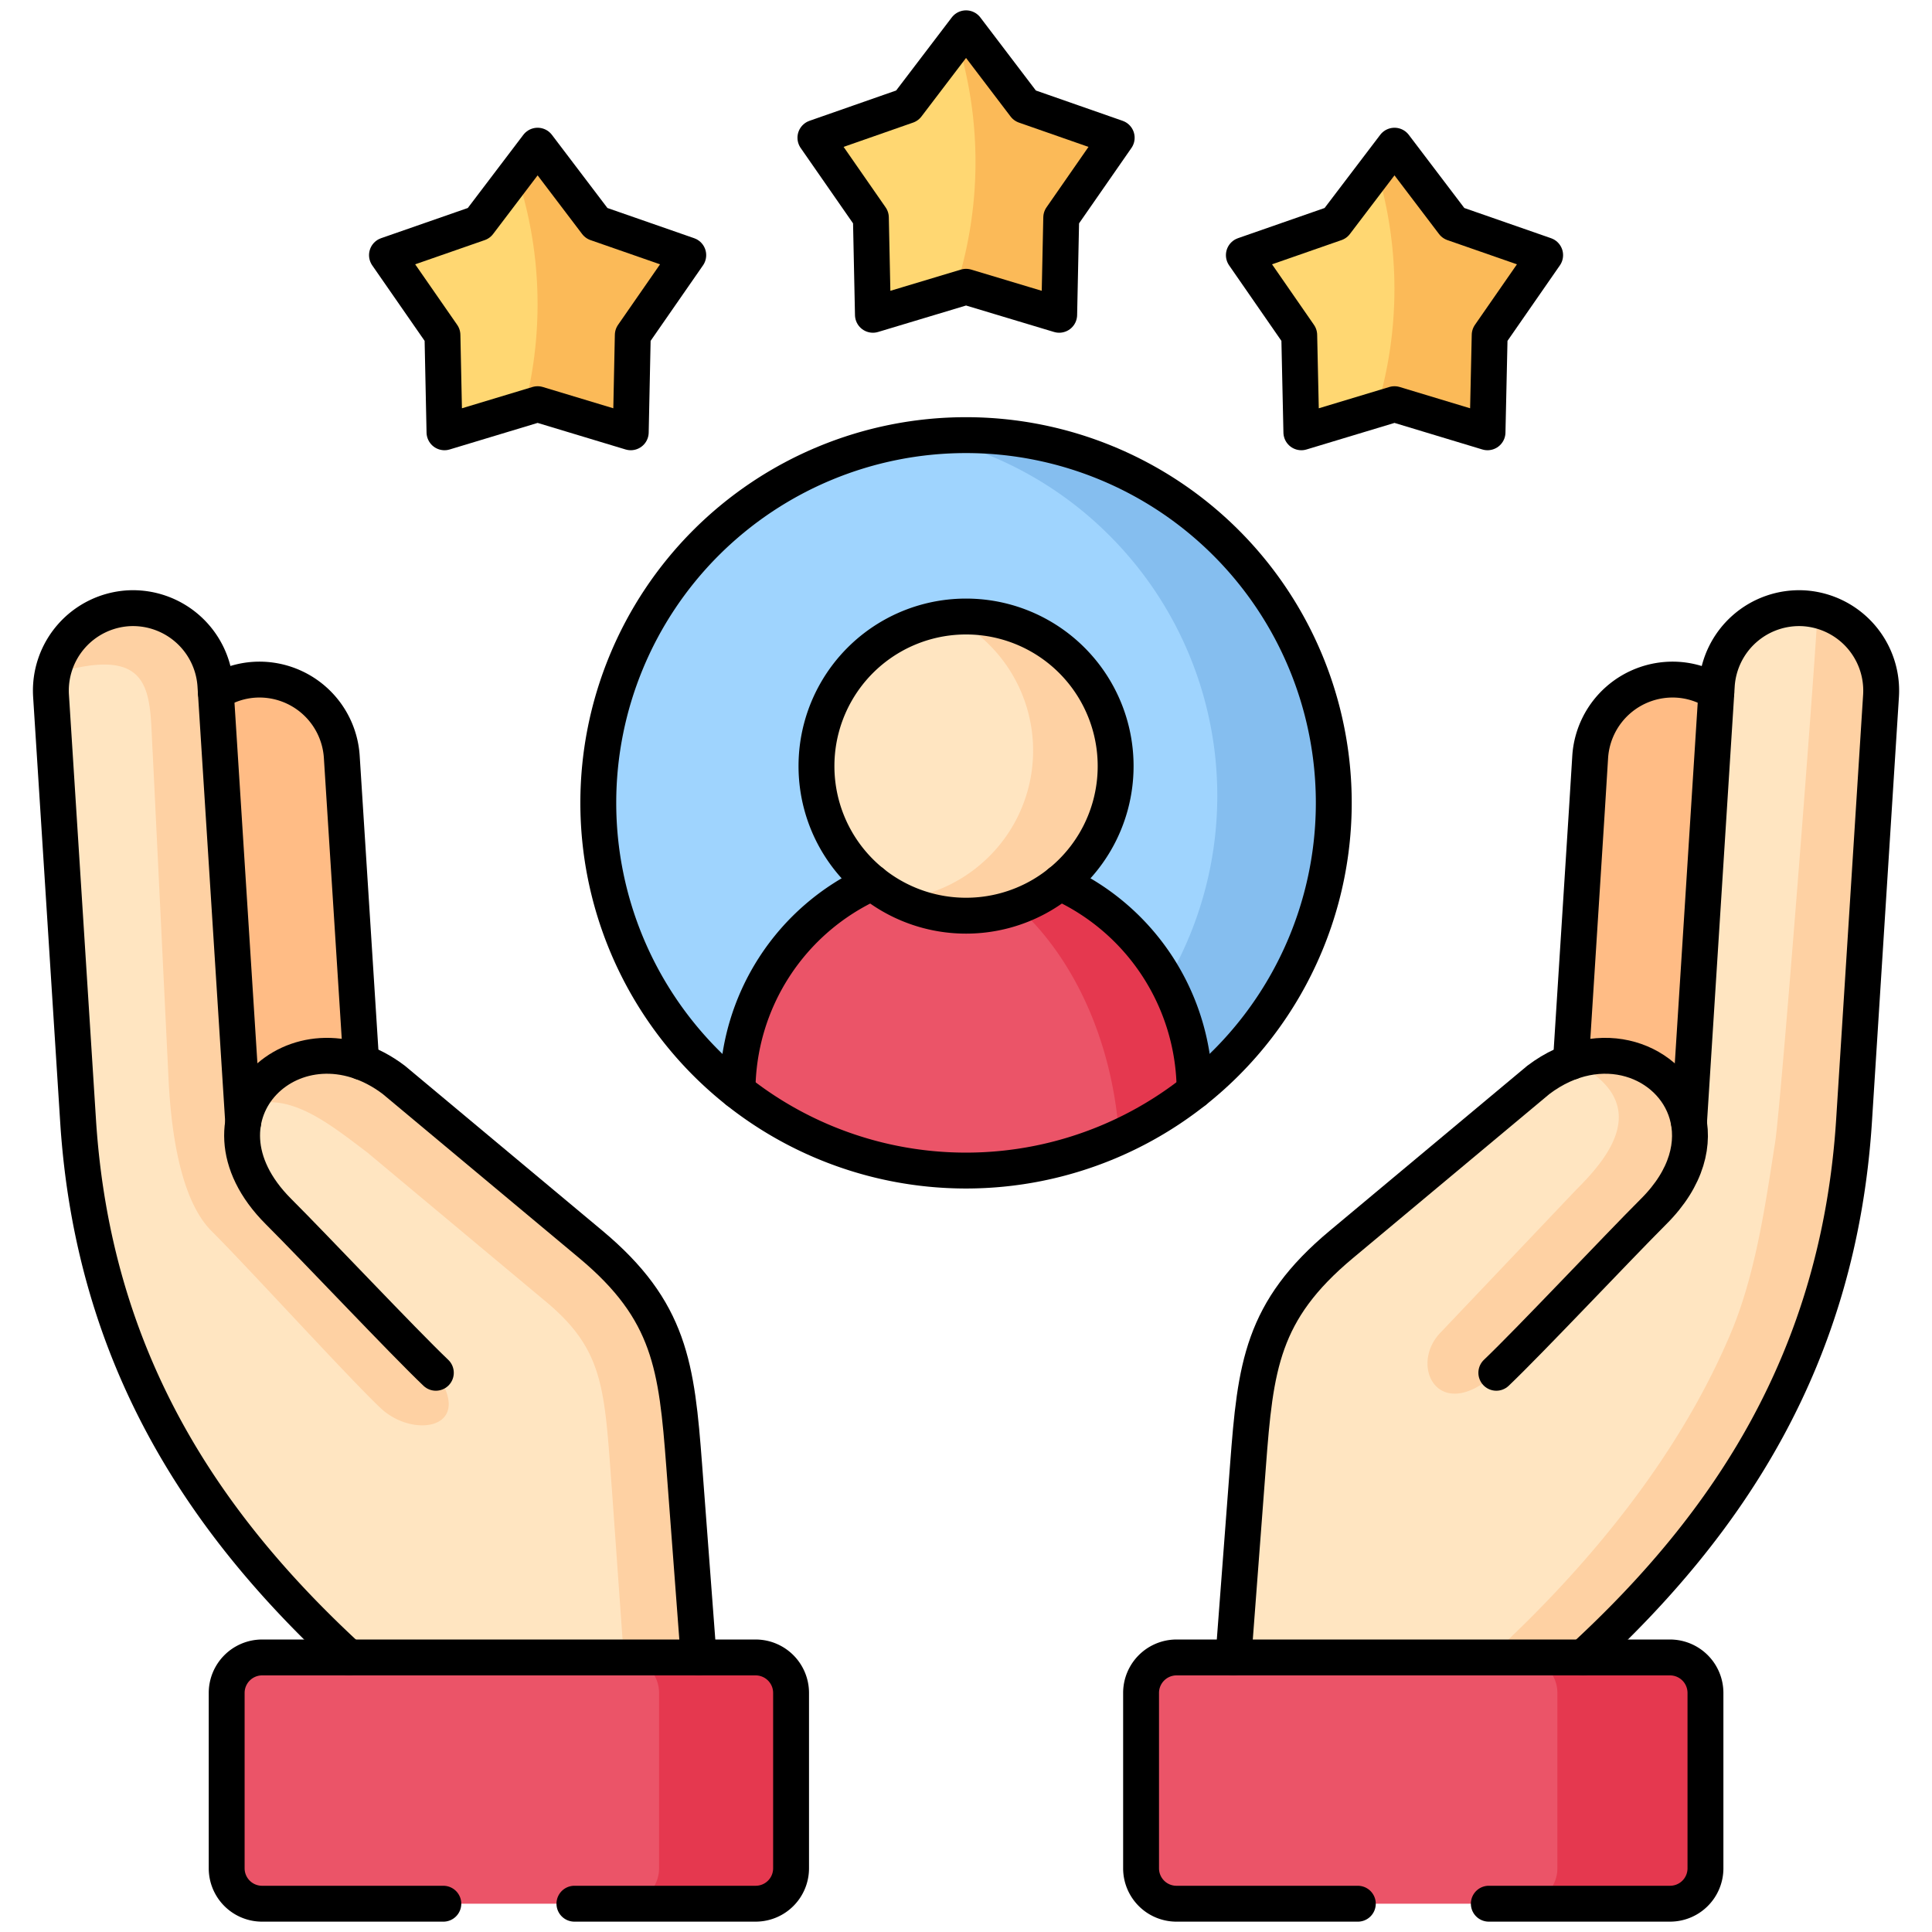
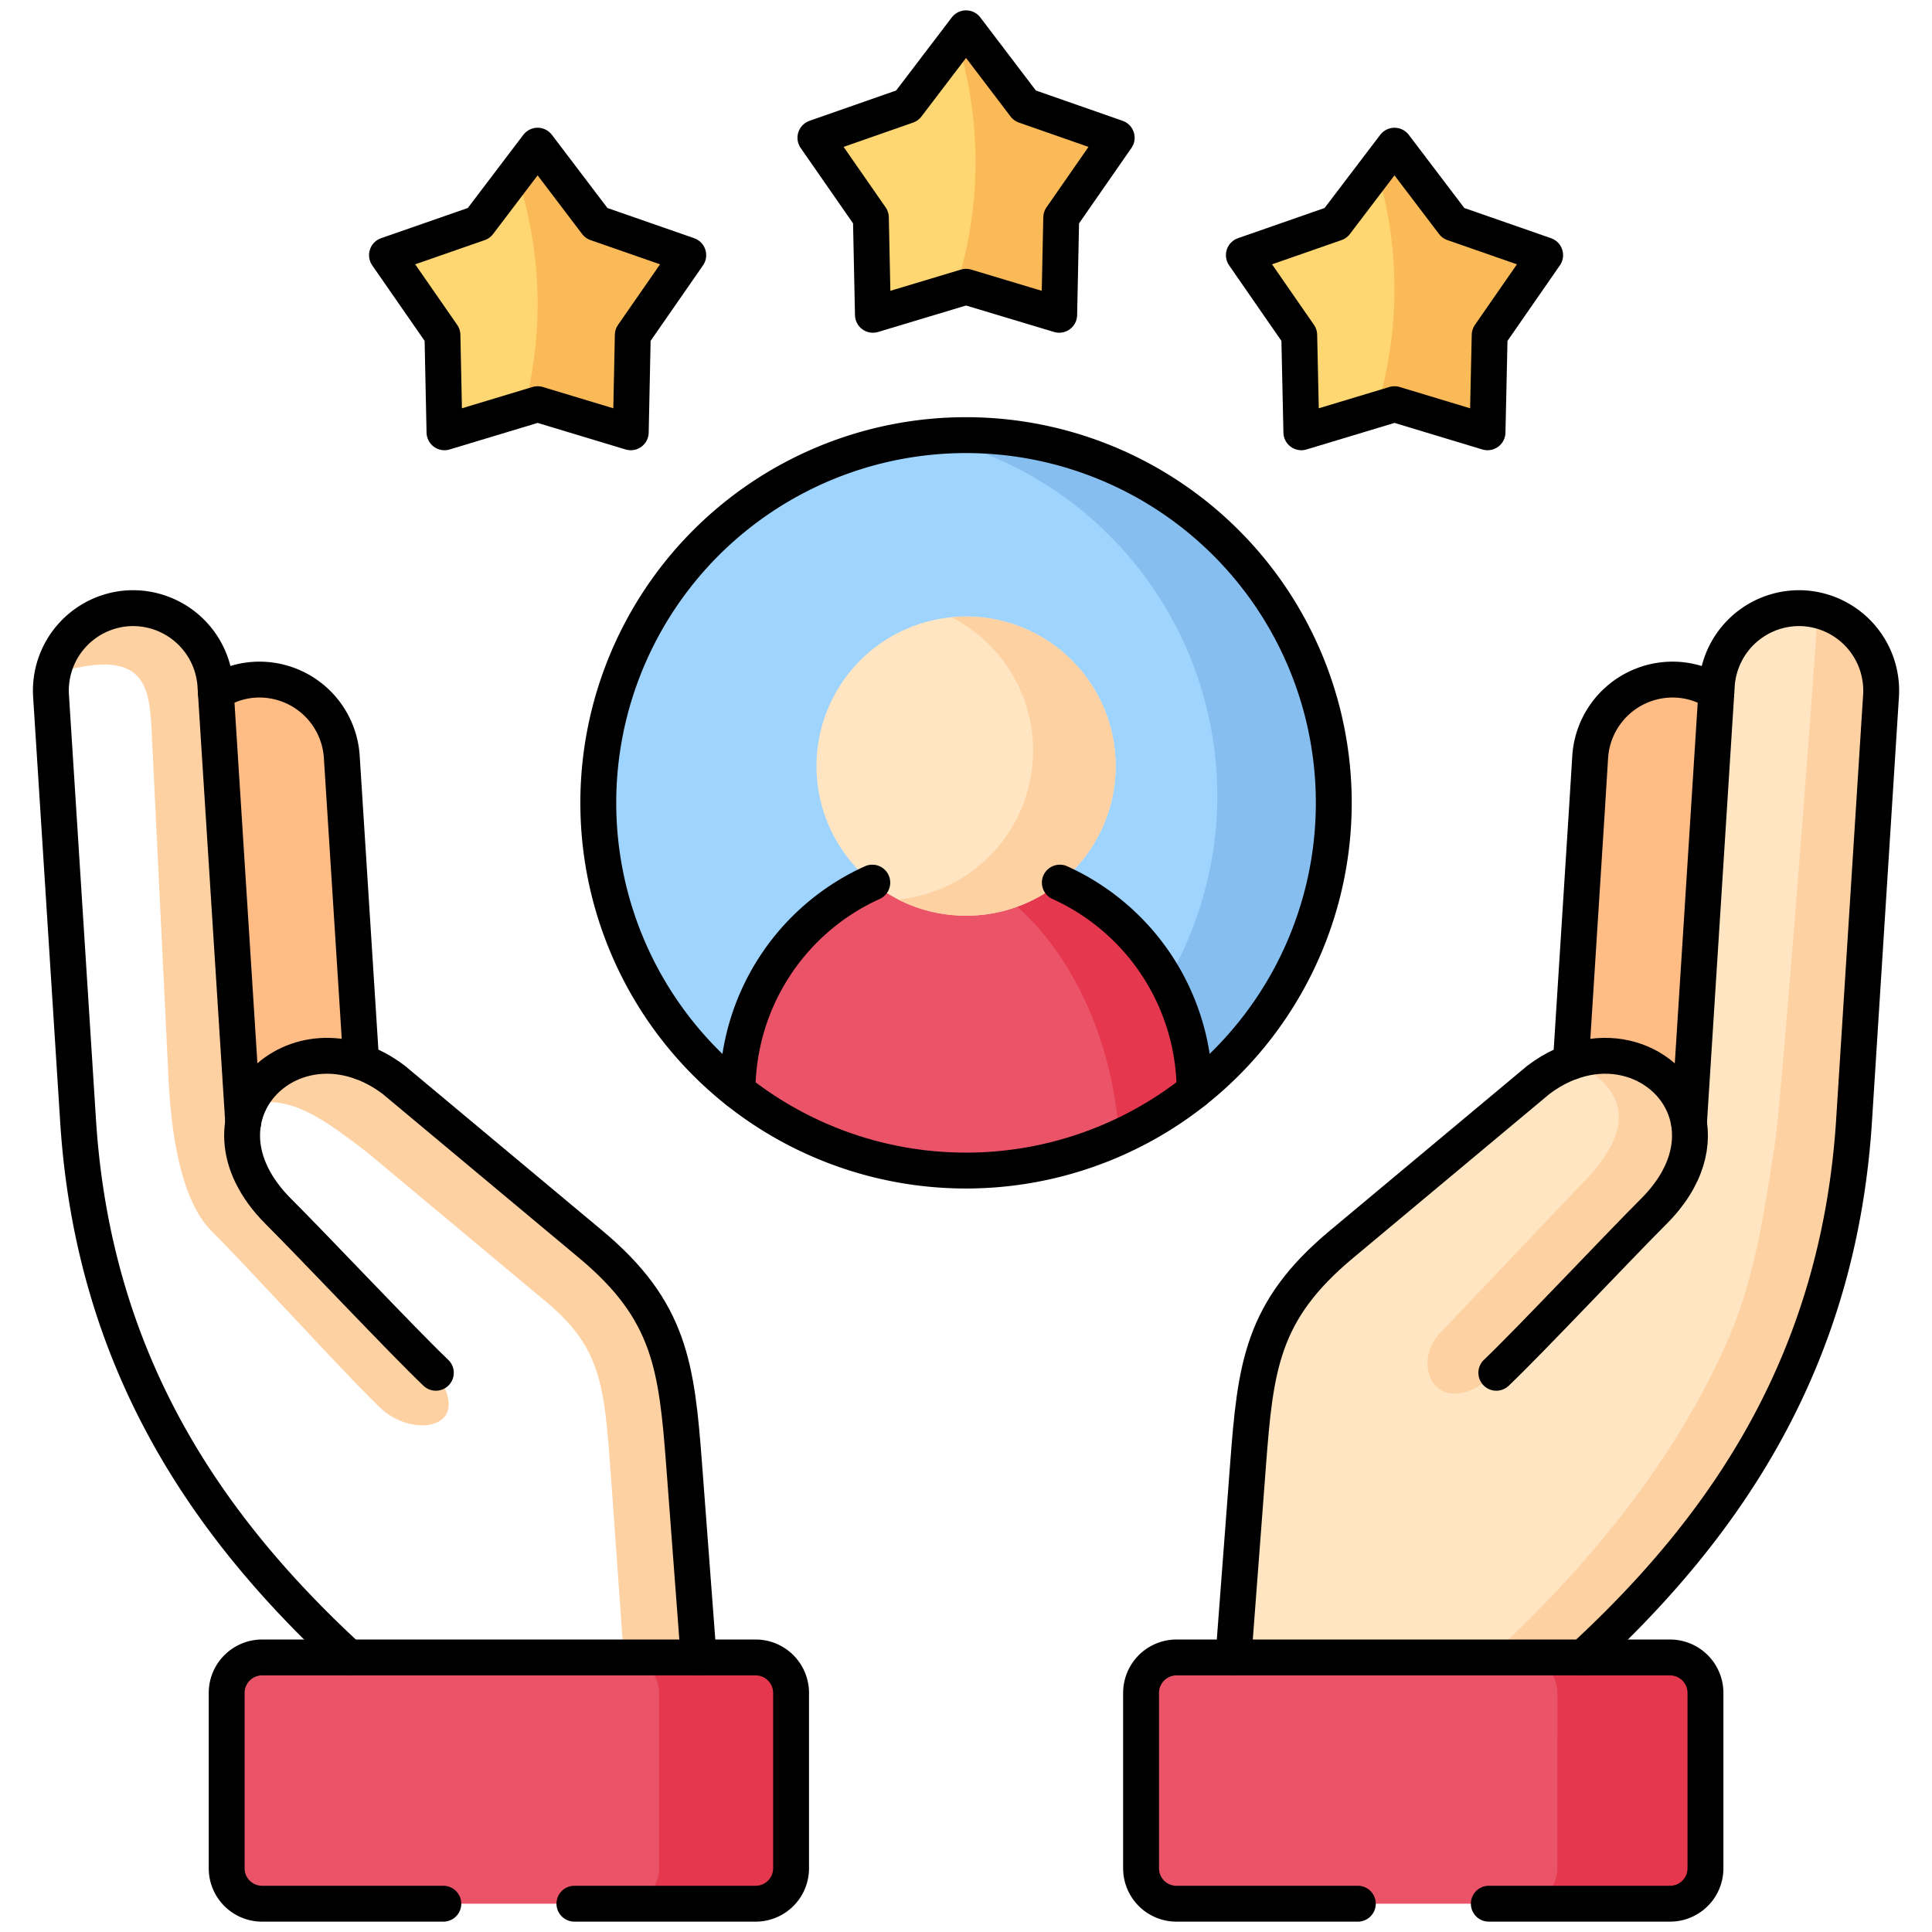
<svg xmlns="http://www.w3.org/2000/svg" width="161.538" height="161.538" viewBox="0 0 161.538 161.538">
  <defs>
    <clipPath id="clip-path">
      <path id="Path_514" d="M0-682.665h161.538v161.538H0Z" data-name="Path 514" transform="translate(0 682.665)" />
    </clipPath>
  </defs>
  <g id="customer_Loyalty" data-name="customer Loyalty" transform="translate(0 -.002)">
    <g id="Group_33" clip-path="url(#clip-path)" data-name="Group 33" transform="translate(0 .002)">
      <path id="Path_476" fill="#ffbc85" fill-rule="evenodd" d="m-4.342-34.806-1.346 21.182c4.692-1.7 9.169 1 9.869 5.051l2.287-35.958a6.853 6.853 0 0 0-3.23-1.049 6.909 6.909 0 0 0-7.311 6.432Z" data-name="Path 476" transform="translate(137.033 102.413)" />
      <path id="Path_477" fill="#ffe5c1" fill-rule="evenodd" d="m-3.907-231.268-1.211 16.05 14.132 6.445 15.114-6.445C36.2-226.352 45.5-240.159 46.772-260.112l2.252-35.527a6.9 6.9 0 0 0-6.433-7.3 6.9 6.9 0 0 0-7.3 6.433l-.036.592-2.287 35.958c-.7-4.046-5.176-6.746-9.869-5.051a9.976 9.976 0 0 0-2.718 1.5l-7.294 6.092-9.187 7.666c-6.657 5.553-7.177 10.2-7.8 18.481" data-name="Path 477" transform="translate(108.249 353.8)" />
-       <path id="Path_478" fill="#ffe5c1" fill-rule="evenodd" d="m-145.653-171.647-9.187-7.671-7.294-6.092a10.119 10.119 0 0 0-2.718-1.5c-4.692-1.7-9.178 1-9.869 5.051l-2.287-35.958-.036-.592a6.91 6.91 0 0 0-7.312-6.433 6.9 6.9 0 0 0-6.433 7.3l2.261 35.527c1.265 19.953 10.559 33.76 22.635 44.894l13.747 3.868 15.508-3.868-1.211-16.05c-.628-8.281-1.157-12.928-7.8-18.481" data-name="Path 478" transform="translate(195.053 275.697)" />
      <path id="Path_479" fill="#ffbc85" fill-rule="evenodd" d="m-39.216-103.139-1.346-21.182-.278-4.342a6.9 6.9 0 0 0-7.3-6.432 6.822 6.822 0 0 0-3.229 1.049l2.287 35.958c.691-4.046 5.176-6.747 9.869-5.051" data-name="Path 479" transform="translate(69.418 191.929)" />
      <path id="Path_480" fill="#fed1a3" fill-rule="evenodd" d="m-50.91-41.687 9.187 7.671c4.889 4.091 4.845 7.366 5.473 15.646l1 14.068h6.262l-1.212-16.05c-.628-8.281-1.157-12.928-7.8-18.481l-9.2-7.667-7.289-6.1a10.118 10.118 0 0 0-2.718-1.5c-4.145-1.5-8.137.439-9.483 3.705 3.418-1.283 6.7 1.382 9.985 3.867Z" data-name="Path 480" transform="translate(87.41 142.884)" />
      <path id="Path_481" fill="#eb5468" fill-rule="evenodd" d="M-127.316 0h-36.513a2.967 2.967 0 0 0-2.952 2.961v14.677a2.96 2.96 0 0 0 2.952 2.952h41.286a2.96 2.96 0 0 0 2.952-2.952V2.961A2.967 2.967 0 0 0-122.543 0Z" data-name="Path 481" transform="translate(185.733 138.582)" />
      <path id="Path_482" fill="#eb5468" fill-rule="evenodd" d="M-9.522 0a2.967 2.967 0 0 0-2.952 2.961v14.677a2.96 2.96 0 0 0 2.952 2.952h41.286a2.96 2.96 0 0 0 2.952-2.952V2.961A2.967 2.967 0 0 0 31.764 0H-9.522Z" data-name="Path 482" transform="translate(107.879 138.582)" />
      <path id="Path_483" fill="#9fd4fe" fill-rule="evenodd" d="M-169.324-169.329a30.741 30.741 0 0 0 0-43.485 30.755 30.755 0 0 0-43.484 0 30.757 30.757 0 0 0 0 43.485 29.384 29.384 0 0 0 2.637 2.342h38.218a32.17 32.17 0 0 0 2.628-2.342" data-name="Path 483" transform="translate(271.835 258.199)" />
      <path id="Path_484" fill="#eb5468" fill-rule="evenodd" d="M-86.942-10.42c-3.239-4.262-9.806-4.351-15.682 0a19.171 19.171 0 0 0-11.268 17.414 30.739 30.739 0 0 0 38.218 0A19.171 19.171 0 0 0-86.942-10.42" data-name="Path 484" transform="translate(175.556 84.218)" />
      <path id="Path_485" fill="#ffd772" fill-rule="evenodd" d="m-65.756-77.306.17-8.128 4.638-6.684-7.679-2.674-4.916-6.478-4.917 6.478-7.679 2.674 4.638 6.684.171 8.128 7.787-2.351Z" data-name="Path 485" transform="translate(118.494 113.45)" />
      <path id="Path_486" fill="#ffd772" fill-rule="evenodd" d="m-14.962-51.055.171 8.128L-7-45.268l7.783 2.341.171-8.128 4.638-6.675-7.679-2.683L-7-66.881l-4.925 6.468-7.675 2.683Z" data-name="Path 486" transform="translate(87.778 69.247)" />
      <path id="Path_487" fill="#ffd772" fill-rule="evenodd" d="m0-29.522 4.629 6.684.179 8.128 7.792-2.351 7.778 2.351.18-8.128 4.638-6.684-7.684-2.678-4.912-6.473L7.671-32.2Z" data-name="Path 487" transform="translate(104 50.854)" />
      <path id="Path_488" fill="#fed1a3" fill-rule="evenodd" d="m-51.429-138.709-2.323-36.55a6.91 6.91 0 0 0-7.312-6.432 6.906 6.906 0 0 0-6.307 5.508c8.765-2.674 8.074 1.794 8.379 6.63l1.319 27.166c.314 6.54 1.6 10.766 3.589 12.757 3.068 3.059 11.366 12.174 14.13 14.8s7.966 1.732 4.629-2.943c-2.763-2.629-10.093-10.425-13.161-13.484-2.117-2.117-2.835-4.028-2.943-7.455" data-name="Path 488" transform="translate(71.762 232.55)" />
      <path id="Path_489" fill="#e5384f" fill-rule="evenodd" d="M-9.522-9.551V5.126a2.96 2.96 0 0 1-2.952 2.952h11.035a2.96 2.96 0 0 0 2.952-2.952V-9.551a2.967 2.967 0 0 0-2.952-2.961h-11.034a2.968 2.968 0 0 1 2.951 2.961" data-name="Path 489" transform="translate(64.628 151.094)" />
      <path id="Path_490" fill="#fed1a3" fill-rule="evenodd" d="M0-282.452h7.859c12.076-11.134 21.37-24.941 22.644-44.894l2.252-35.527a6.908 6.908 0 0 0-5.293-7.133c-.242 4.935-3.05 41.216-3.561 44.508-.754 4.764-1.57 10.883-3.7 15.916-4.36 10.371-12 19.612-20.2 27.13" data-name="Path 490" transform="translate(124.518 421.034)" />
      <path id="Path_491" fill="#85beef" fill-rule="evenodd" d="M-48.3-27.118A30.76 30.76 0 0 1-43.521 10.2a18.879 18.879 0 0 1 2.333 9.115 32.114 32.114 0 0 0 2.628-2.342 30.741 30.741 0 0 0 0-43.485 30.682 30.682 0 0 0-24.716-8.864A30.572 30.572 0 0 1-48.3-27.118" data-name="Path 491" transform="translate(141.071 71.902)" />
      <path id="Path_492" fill="#fbba58" fill-rule="evenodd" d="m-31.372-51.084 4.638-6.684-7.679-2.673-4.916-6.478-1.771 2.333a34.628 34.628 0 0 1 .655 19.621l1.112-.341 7.787 2.351Z" data-name="Path 492" transform="translate(84.281 79.1)" />
      <path id="Path_493" fill="#fbba58" fill-rule="evenodd" d="M-.521-3.155a34.634 34.634 0 0 1-.162 20.9l.906-.269 7.787 2.345.171-8.128 4.638-6.675L5.14 2.335.223-4.133Z" data-name="Path 493" transform="translate(80.55 6.5)" />
      <path id="Path_494" fill="#fbba58" fill-rule="evenodd" d="M-.058-6.31A34.6 34.6 0 0 1-.076 13.8l1.507-.457L9.209 15.7l.18-8.13L14.027.886 6.348-1.788 1.431-8.265Z" data-name="Path 494" transform="translate(115.165 20.447)" />
      <path id="Path_495" fill="none" stroke="#000" stroke-linecap="round" stroke-linejoin="round" stroke-miterlimit="10" stroke-width="3" d="m-40.635 0 4.916 6.478 7.679 2.674-4.638 6.684-.17 8.128-7.787-2.351-7.787 2.351-.171-8.128-4.638-6.684 7.679-2.674Z" data-name="Path 495" transform="translate(85.586 12.181)" />
      <path id="Path_496" fill="none" stroke="#000" stroke-linecap="round" stroke-linejoin="round" stroke-miterlimit="10" stroke-width="3" d="m-40.634 0 4.917 6.468 7.679 2.683-4.638 6.675-.171 8.128-7.787-2.342-7.787 2.342-.171-8.128-4.638-6.675 7.671-2.683Z" data-name="Path 496" transform="translate(121.407 2.366)" />
      <path id="Path_497" fill="none" stroke="#000" stroke-linecap="round" stroke-linejoin="round" stroke-miterlimit="10" stroke-width="3" d="m-40.635 0 4.917 6.478 7.679 2.674-4.638 6.684-.18 8.128-7.778-2.351-7.787 2.351-.179-8.128-4.629-6.684 7.671-2.674Z" data-name="Path 497" transform="translate(157.231 12.181)" />
      <path id="Path_498" fill="#e5384f" fill-rule="evenodd" d="M0-6.484C4.719-2.24 7.985 4.767 8.523 12.8a30.523 30.523 0 0 0 6.307-3.879A19.171 19.171 0 0 0 3.562-8.493 12.555 12.555 0 0 1 0-6.484" data-name="Path 498" transform="translate(85.053 82.291)" />
      <path id="Path_499" fill="#ffe5c1" fill-rule="evenodd" d="M-65.64-71.778a12.477 12.477 0 0 0 4.665-9.743 12.505 12.505 0 0 0-12.506-12.507 12.505 12.505 0 0 0-12.505 12.507 12.477 12.477 0 0 0 4.665 9.743 12.432 12.432 0 0 0 7.841 2.764 12.433 12.433 0 0 0 7.841-2.764" data-name="Path 499" transform="translate(154.254 145.576)" />
      <path id="Path_500" fill="#fed1a3" fill-rule="evenodd" d="M-36.409-36.15a12.477 12.477 0 0 1-4.665 9.743 12.455 12.455 0 0 1-6.621 2.71 12.563 12.563 0 0 0 5.679 1.355 12.433 12.433 0 0 0 7.841-2.764 12.477 12.477 0 0 0 4.665-9.743 12.505 12.505 0 0 0-12.506-12.507c-.413 0-.825.027-1.22.063a12.506 12.506 0 0 1 6.827 11.143" data-name="Path 500" transform="translate(122.789 98.904)" />
      <path id="Path_501" fill="none" stroke="#000" stroke-linecap="round" stroke-linejoin="round" stroke-miterlimit="10" stroke-width="3" d="M-169.324-169.329a30.755 30.755 0 0 1-43.484 0 30.757 30.757 0 0 1 0-43.485 30.755 30.755 0 0 1 43.484 0 30.741 30.741 0 0 1 0 43.485Z" data-name="Path 501" transform="translate(271.835 258.199)" />
-       <path id="Path_502" fill="none" stroke="#000" stroke-linecap="round" stroke-linejoin="round" stroke-miterlimit="10" stroke-width="3" d="M-40.345 0a12.5 12.5 0 0 0-12.506 12.507 12.5 12.5 0 0 0 12.506 12.506 12.5 12.5 0 0 0 12.507-12.506A12.5 12.5 0 0 0-40.345 0Z" data-name="Path 502" transform="translate(121.118 51.549)" />
      <path id="Path_503" fill="none" stroke="#000" stroke-linecap="round" stroke-linejoin="round" stroke-miterlimit="10" stroke-width="3" d="M-123.293-56.178a19.171 19.171 0 0 0-11.268-17.414m-15.682 0a19.171 19.171 0 0 0-11.268 17.414" data-name="Path 503" transform="translate(223.176 147.39)" />
      <path id="Path_504" fill="#e5384f" fill-rule="evenodd" d="M-9.522-56.9a2.96 2.96 0 0 1-2.952 2.952H-.093A2.96 2.96 0 0 0 2.859-56.9v-14.678a2.967 2.967 0 0 0-2.952-2.96h-12.38a2.967 2.967 0 0 1 2.952 2.96Z" data-name="Path 504" transform="translate(139.737 213.121)" />
      <path id="Path_505" fill="none" stroke="#000" stroke-linecap="round" stroke-linejoin="round" stroke-miterlimit="10" stroke-width="3" d="M-93.8-66.423h15.162a2.96 2.96 0 0 0 2.952-2.952v-14.677a2.968 2.968 0 0 0-2.952-2.961h-41.286a2.967 2.967 0 0 0-2.952 2.961v14.678a2.96 2.96 0 0 0 2.952 2.952h15.17" data-name="Path 505" transform="translate(218.283 225.595)" />
      <path id="Path_506" fill="#fed1a3" fill-rule="evenodd" d="M-40.43-35.807-51.9-23.731c-2.628 2.764-.1 7.725 4.7 3.329 2.763-2.629 10.093-10.425 13.152-13.484 2.557-2.548 3.337-5.212 2.952-7.455a6.38 6.38 0 0 0-.171-.717c-1.049-3.6-5.194-5.868-9.546-4.387 6.738 3.391 3.14 7.886.386 10.64" data-name="Path 506" transform="translate(172.314 135.183)" />
      <path id="Path_507" fill="none" stroke="#000" stroke-linecap="round" stroke-linejoin="round" stroke-miterlimit="10" stroke-width="3" d="M-70.908-85.506c2.763-2.629 10.093-10.425 13.152-13.484 2.835-2.826 3.481-5.787 2.781-8.173-1.283-4.387-7.159-6.81-12.416-2.835l-16.48 13.763c-6.657 5.554-7.177 10.2-7.8 18.481L-92.888-61.7" data-name="Path 507" transform="translate(196.018 200.287)" />
      <path id="Path_508" fill="none" stroke="#000" stroke-linecap="round" stroke-linejoin="round" stroke-miterlimit="10" stroke-width="3" d="M0-283.047c12.075-11.134 21.37-24.941 22.644-44.894l2.256-35.527a6.9 6.9 0 0 0-6.432-7.3 6.9 6.9 0 0 0-7.3 6.433l-2.323 36.55" data-name="Path 508" transform="translate(132.377 421.629)" />
      <path id="Path_509" fill="none" stroke="#000" stroke-linecap="round" stroke-linejoin="round" stroke-miterlimit="10" stroke-width="3" d="M-39.216-3.431a6.855 6.855 0 0 0-3.23-1.049 6.909 6.909 0 0 0-7.311 6.433l-.269 4.342-1.346 21.182" data-name="Path 509" transform="translate(182.717 61.314)" />
      <path id="Path_510" fill="none" stroke="#000" stroke-linecap="round" stroke-linejoin="round" stroke-miterlimit="10" stroke-width="3" d="M0-3.431A6.822 6.822 0 0 1 3.23-4.48a6.9 6.9 0 0 1 7.3 6.433l1.624 25.524" data-name="Path 510" transform="translate(18.046 61.314)" />
      <path id="Path_511" fill="none" stroke="#000" stroke-linecap="round" stroke-linejoin="round" stroke-miterlimit="10" stroke-width="3" d="M-80.359-283.047c-12.075-11.134-21.37-24.941-22.635-44.894l-2.261-35.527a6.9 6.9 0 0 1 6.432-7.3 6.91 6.91 0 0 1 7.312 6.433l2.324 36.55" data-name="Path 511" transform="translate(109.521 421.629)" />
      <path id="Path_512" fill="none" stroke="#000" stroke-linecap="round" stroke-linejoin="round" stroke-miterlimit="10" stroke-width="3" d="m-123.17-162.286-1.211-16.05c-.628-8.281-1.157-12.928-7.8-18.481l-16.481-13.763c-8.11-6.127-17.691 2.96-9.644 11.008 3.068 3.06 10.4 10.856 13.161 13.485" data-name="Path 512" transform="translate(181.587 300.868)" />
      <path id="Path_513" fill="none" stroke="#000" stroke-linecap="round" stroke-linejoin="round" stroke-miterlimit="10" stroke-width="3" d="M-93.8-66.423h15.162a2.96 2.96 0 0 0 2.952-2.952v-14.677a2.967 2.967 0 0 0-2.952-2.961h-41.286a2.968 2.968 0 0 0-2.952 2.961v14.678a2.96 2.96 0 0 0 2.952 2.952h15.162" data-name="Path 513" transform="translate(141.829 225.595)" />
    </g>
  </g>
</svg>